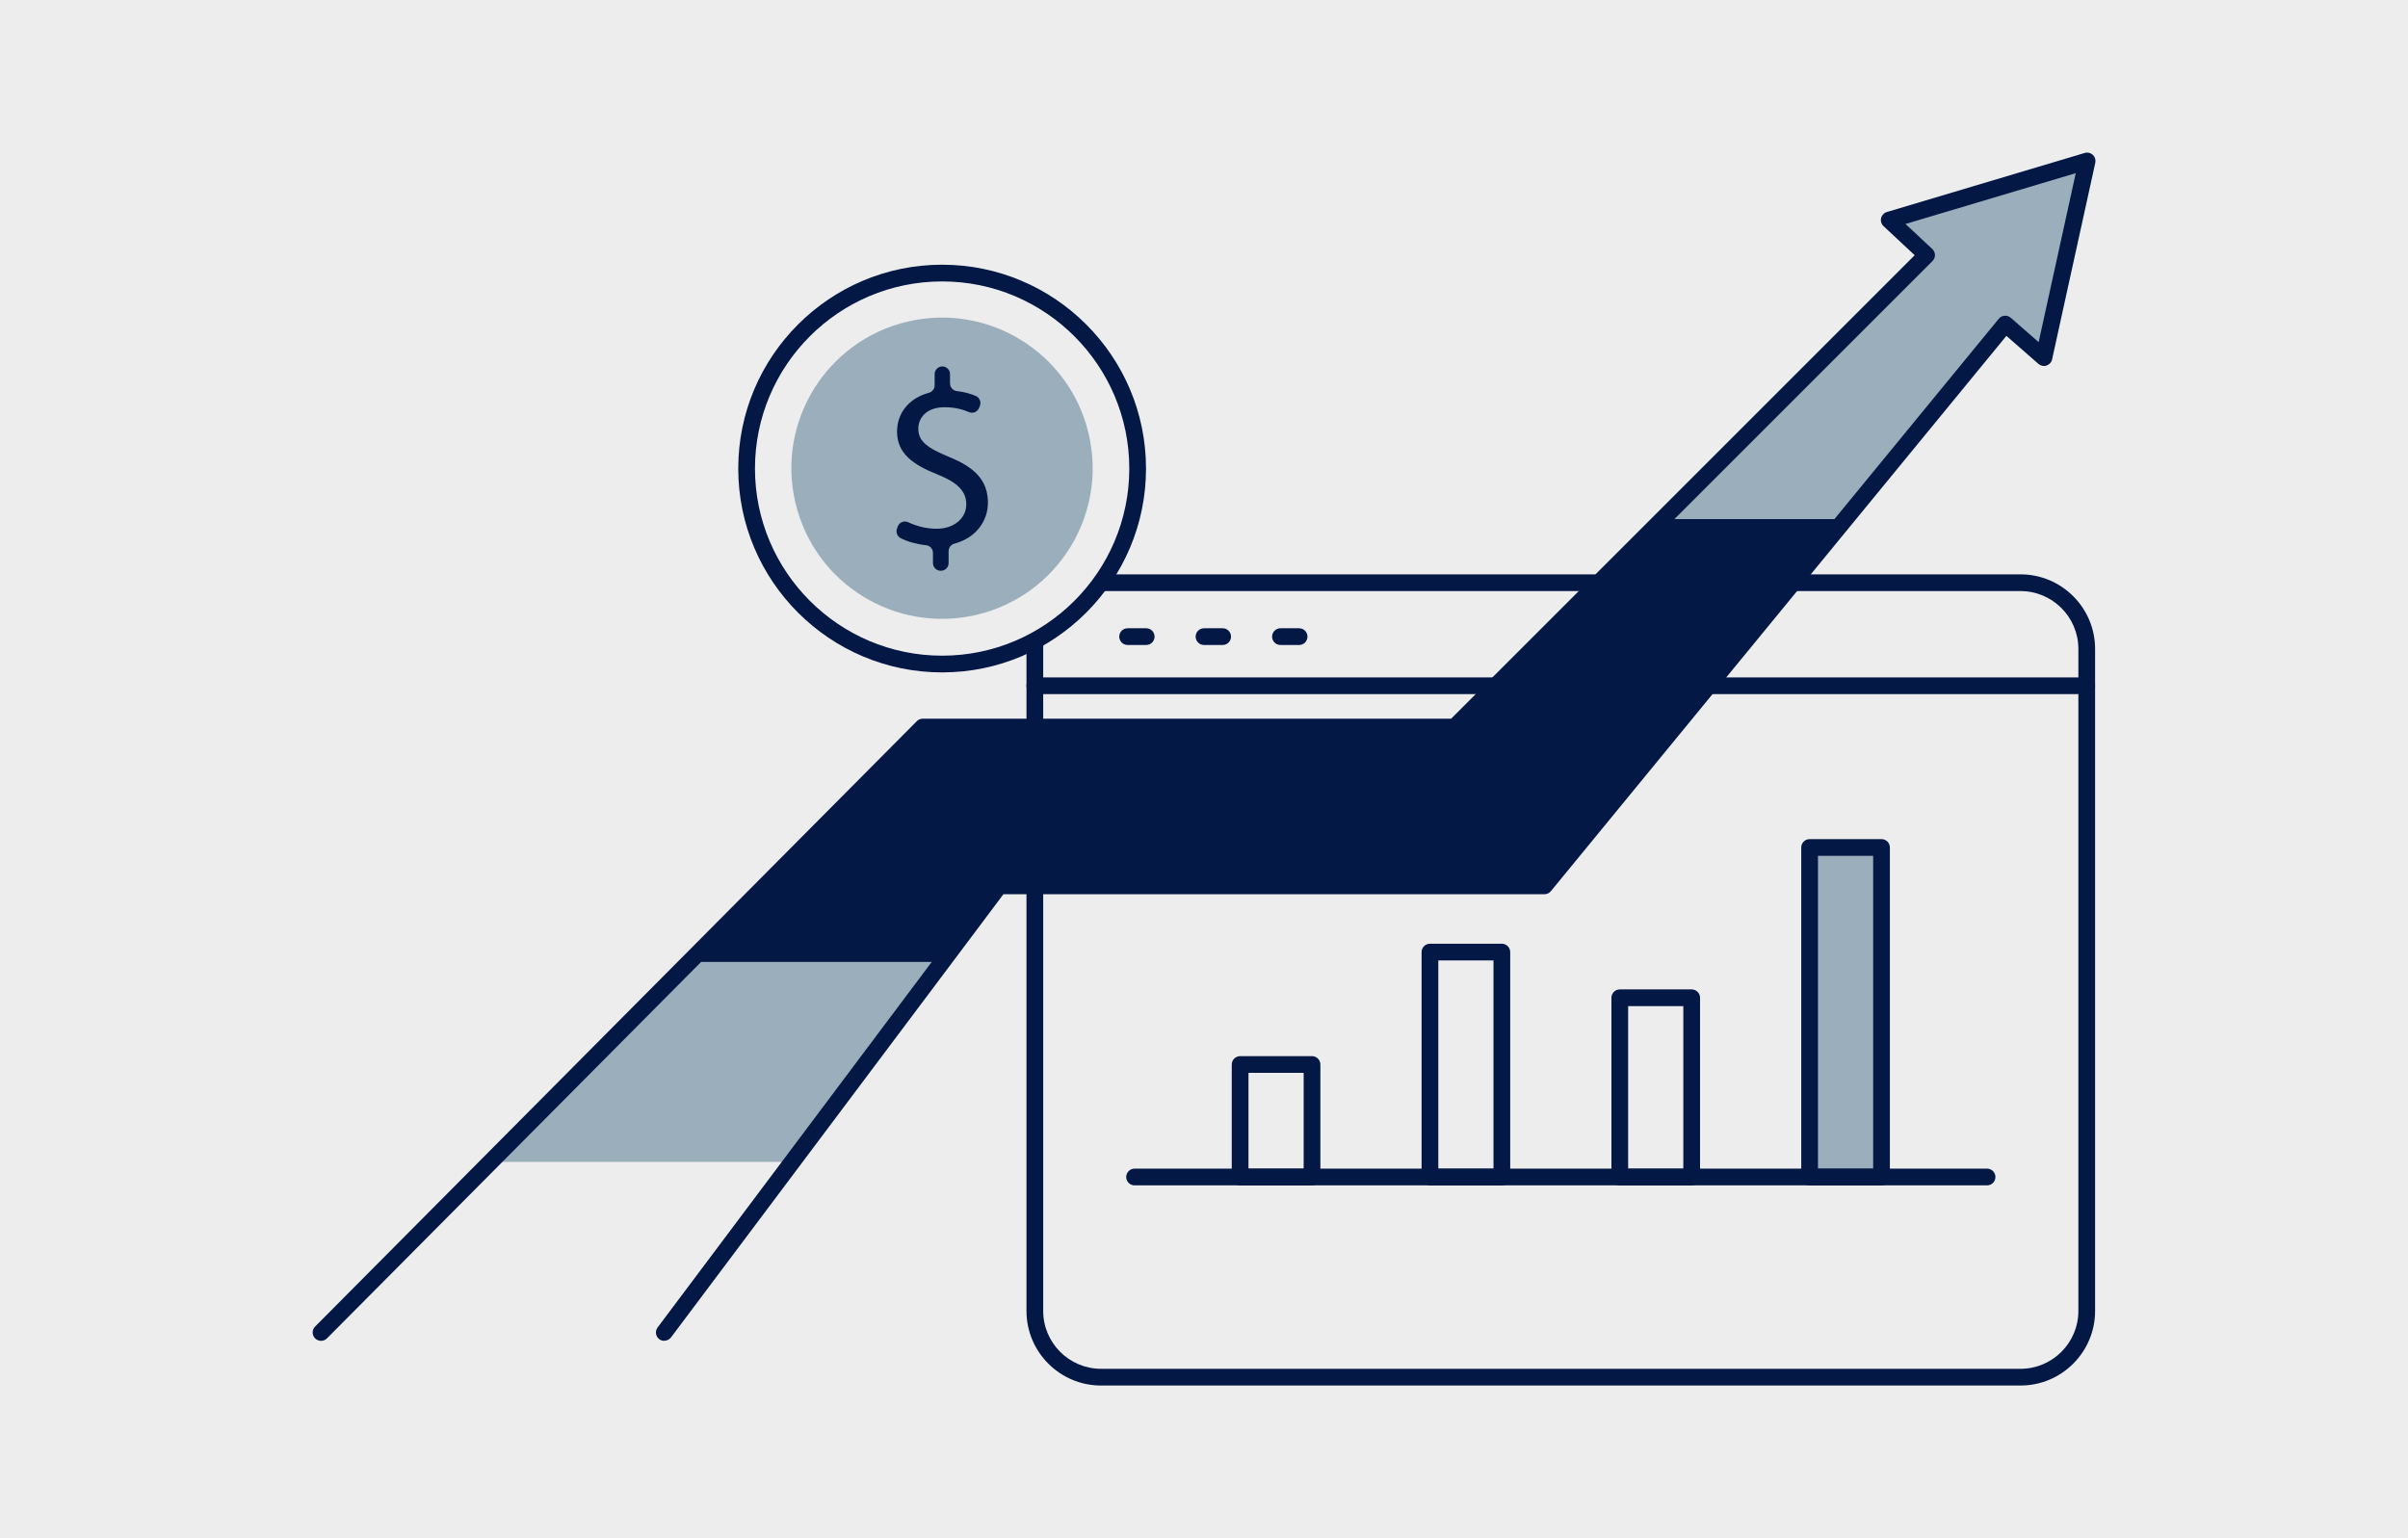
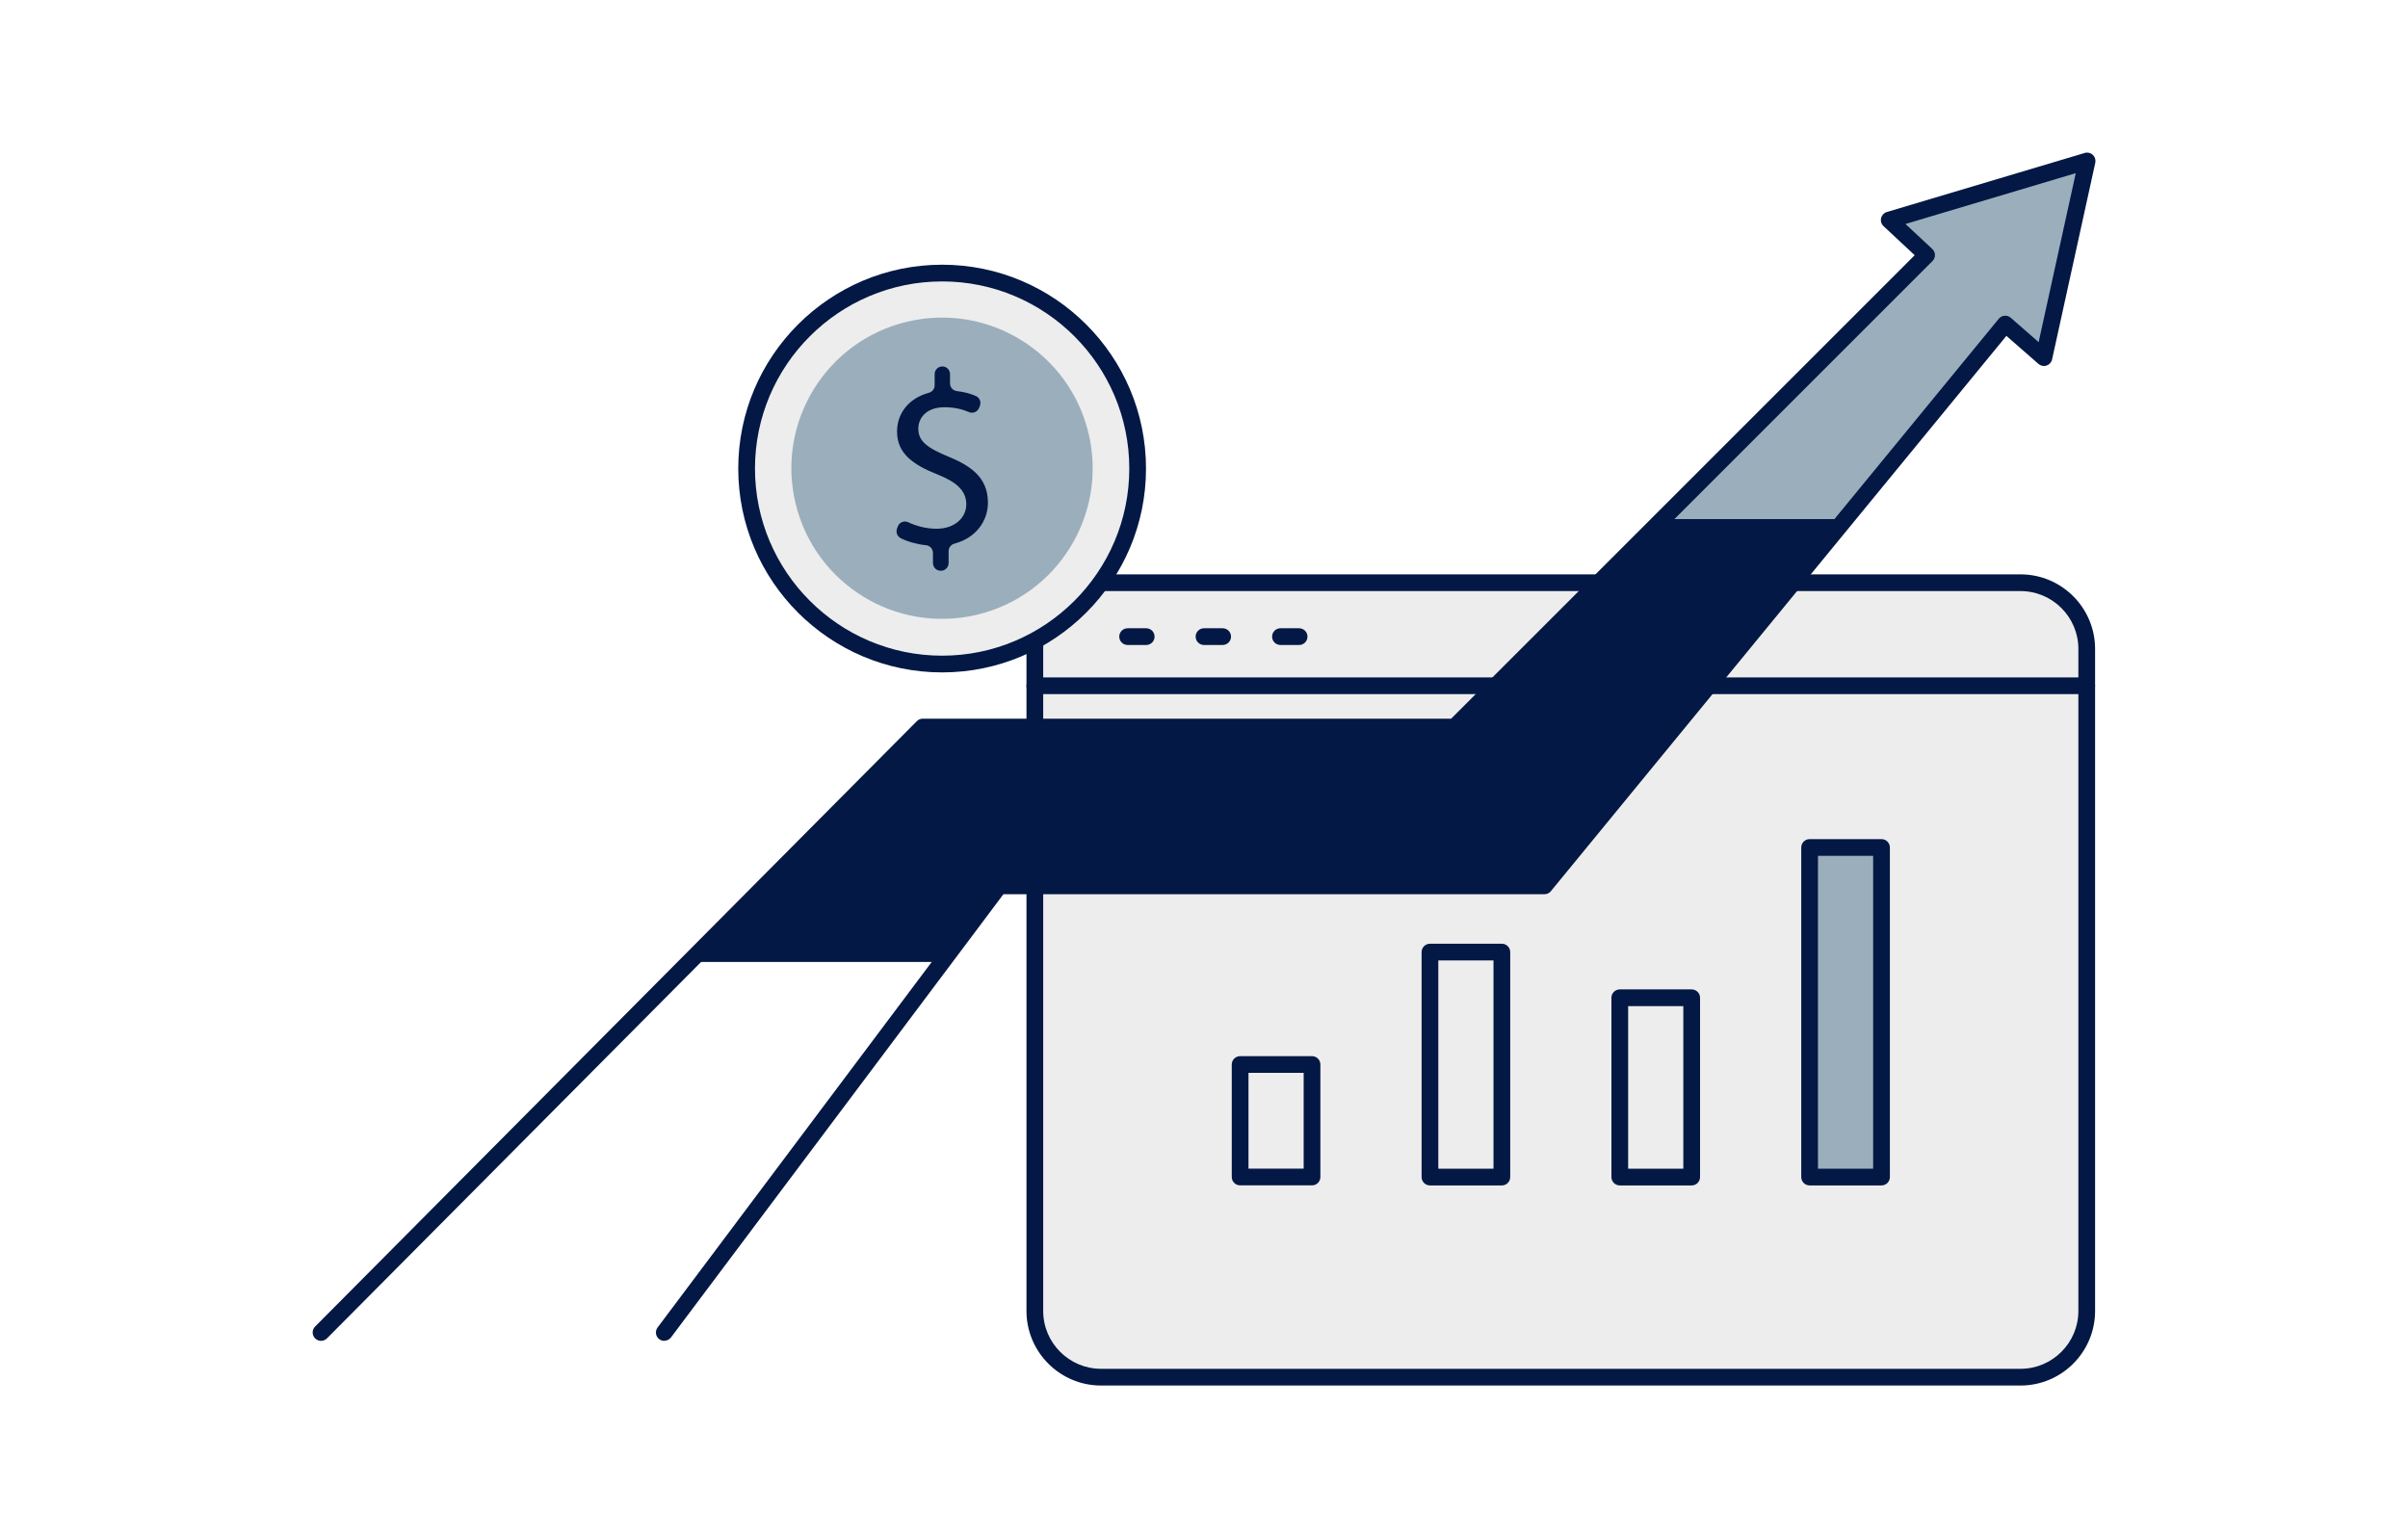
<svg xmlns="http://www.w3.org/2000/svg" id="Layer_1" viewBox="0 0 360 230">
  <defs>
    <style>.cls-1{fill:#031844;}.cls-2{fill:#9baebc;}.cls-3{fill:#ededed;}</style>
  </defs>
-   <rect id="bg" class="cls-3" width="360" height="230" />
  <g>
    <g>
      <g>
        <path class="cls-3" d="M302.07,87.13H164.61c-5.47,0-9.9,4.43-9.9,9.9v98.99c0,5.47,4.43,9.9,9.9,9.9h137.46c5.47,0,9.9-4.43,9.9-9.9V97.03c0-5.47-4.43-9.9-9.9-9.9Z" />
        <path class="cls-1" d="M302.07,207.17H164.61c-6.15,0-11.15-5-11.15-11.15V97.03c0-6.15,5-11.15,11.15-11.15h137.46c6.15,0,11.15,5,11.15,11.15v98.99c0,6.15-5,11.15-11.15,11.15ZM164.61,88.38c-4.77,0-8.65,3.88-8.65,8.65v98.99c0,4.77,3.88,8.65,8.65,8.65h137.46c4.77,0,8.65-3.88,8.65-8.65V97.03c0-4.77-3.88-8.65-8.65-8.65H164.61Z" />
        <path class="cls-1" d="M311.97,103.79H154.71c-.69,0-1.25-.56-1.25-1.25s.56-1.25,1.25-1.25h157.26c.69,0,1.25,.56,1.25,1.25s-.56,1.25-1.25,1.25Z" />
        <g>
          <rect class="cls-2" x="270.54" y="126.72" width="10.75" height="49.28" />
          <path class="cls-1" d="M196.15,177.24h-10.75c-.69,0-1.25-.56-1.25-1.25v-16.82c0-.69,.56-1.25,1.25-1.25h10.75c.69,0,1.25,.56,1.25,1.25v16.82c0,.69-.56,1.25-1.25,1.25Zm-9.5-2.5h8.25v-14.32h-8.25v14.32Z" />
          <path class="cls-1" d="M224.53,177.25h-10.75c-.69,0-1.25-.56-1.25-1.25v-33.64c0-.69,.56-1.25,1.25-1.25h10.75c.69,0,1.25,.56,1.25,1.25v33.64c0,.69-.56,1.25-1.25,1.25Zm-9.5-2.5h8.25v-31.14h-8.25v31.14Z" />
          <path class="cls-1" d="M252.91,177.25h-10.75c-.69,0-1.25-.56-1.25-1.25v-26.81c0-.69,.56-1.25,1.25-1.25h10.75c.69,0,1.25,.56,1.25,1.25v26.81c0,.69-.56,1.25-1.25,1.25Zm-9.5-2.5h8.25v-24.31h-8.25v24.31Z" />
          <path class="cls-1" d="M281.29,177.25h-10.75c-.69,0-1.25-.56-1.25-1.25v-49.28c0-.69,.56-1.25,1.25-1.25h10.75c.69,0,1.25,.56,1.25,1.25v49.28c0,.69-.56,1.25-1.25,1.25Zm-9.5-2.5h8.25v-46.78h-8.25v46.78Z" />
        </g>
-         <path class="cls-1" d="M297.07,177.24h-127.45c-.69,0-1.25-.56-1.25-1.25s.56-1.25,1.25-1.25h127.45c.69,0,1.25,.56,1.25,1.25s-.56,1.25-1.25,1.25Z" />
      </g>
      <g>
        <path class="cls-1" d="M171.36,96.44h-2.78c-.69,0-1.25-.56-1.25-1.25s.56-1.25,1.25-1.25h2.78c.69,0,1.25,.56,1.25,1.25s-.56,1.25-1.25,1.25Z" />
        <path class="cls-1" d="M182.79,96.44h-2.79c-.69,0-1.25-.56-1.25-1.25s.56-1.25,1.25-1.25h2.79c.69,0,1.25,.56,1.25,1.25s-.56,1.25-1.25,1.25Z" />
        <path class="cls-1" d="M194.22,96.44h-2.79c-.69,0-1.25-.56-1.25-1.25s.56-1.25,1.25-1.25h2.79c.69,0,1.25,.56,1.25,1.25s-.56,1.25-1.25,1.25Z" />
      </g>
    </g>
    <g>
      <circle class="cls-3" cx="140.85" cy="70.06" r="29.23" />
      <circle class="cls-2" cx="140.83" cy="70.02" r="22.52" transform="translate(-12.32 34.24) rotate(-13.29)" />
      <path class="cls-1" d="M140.85,100.54c-16.81,0-30.48-13.67-30.48-30.48s13.67-30.48,30.48-30.48,30.48,13.67,30.48,30.48-13.67,30.48-30.48,30.48Zm0-58.46c-15.43,0-27.98,12.55-27.98,27.98s12.55,27.98,27.98,27.98,27.98-12.55,27.98-27.98-12.55-27.98-27.98-27.98Z" />
      <path class="cls-1" d="M141.91,68.33c-3.24-1.34-4.62-2.31-4.62-4.24,0-1.49,1.08-3.2,3.95-3.2,1.57,0,2.77,.36,3.63,.73,.6,.26,1.29-.05,1.52-.66l.11-.29c.22-.57-.05-1.22-.61-1.46-.76-.33-1.68-.6-2.82-.73-.59-.07-1.04-.55-1.04-1.15v-1.39c0-.64-.52-1.15-1.15-1.15s-1.15,.52-1.15,1.15v1.68c0,.52-.36,.98-.86,1.11-2.93,.79-4.76,2.99-4.76,5.81,0,3.24,2.35,4.95,6.14,6.44,2.75,1.12,4.21,2.38,4.21,4.43s-1.79,3.65-4.43,3.65c-1.56,0-3.04-.4-4.24-.97-.62-.29-1.35,0-1.58,.65l-.11,.31c-.2,.55,.05,1.17,.58,1.43,1.04,.52,2.38,.9,3.76,1.04,.59,.06,1.04,.55,1.04,1.14v1.53c0,.64,.52,1.15,1.15,1.15h.04c.64,0,1.15-.52,1.15-1.15v-1.79c0-.52,.36-.98,.86-1.11,3.28-.88,5.02-3.43,5.02-6.14-.02-3.32-1.95-5.26-5.79-6.82Z" />
    </g>
    <g>
-       <polygon class="cls-2" points="73.34 173.73 118.44 173.73 140.85 143.84 103.05 143.84 73.34 173.73" />
      <polygon class="cls-1" points="217.46 108.72 137.95 108.72 103.05 143.84 140.85 143.84 149.37 132.48 230.87 132.48 275.87 77.62 248.55 77.62 217.46 108.72" />
      <polygon class="cls-2" points="288.04 38.14 248.55 77.62 275.87 77.62 299.79 48.45 305.55 53.49 312.01 24.08 282.43 32.91 288.04 38.14" />
      <path class="cls-1" d="M99.31,200.49c-.26,0-.52-.08-.75-.25-.55-.41-.66-1.2-.25-1.75l50.06-66.76c.24-.31,.61-.5,1-.5h80.91l68.54-83.57c.21-.26,.53-.43,.86-.45,.34-.03,.67,.08,.93,.3l4.17,3.65,5.55-25.27-25.46,7.6,4.01,3.74c.25,.23,.39,.55,.4,.89,0,.34-.13,.67-.37,.91l-70.58,70.58c-.23,.23-.55,.37-.88,.37h-78.99L48.88,200.12c-.49,.49-1.28,.49-1.77,0-.49-.49-.49-1.28,0-1.77l89.96-90.52c.23-.24,.55-.37,.89-.37h78.99l69.3-69.3-4.66-4.35c-.33-.31-.47-.76-.36-1.2,.1-.44,.43-.78,.86-.91l29.58-8.83c.42-.13,.88-.02,1.21,.28,.32,.3,.46,.75,.37,1.18l-6.46,29.41c-.09,.43-.41,.78-.83,.92s-.88,.04-1.21-.25l-4.79-4.19-68.1,83.03c-.24,.29-.59,.46-.97,.46h-80.88l-49.69,66.26c-.25,.33-.62,.5-1,.5Z" />
    </g>
  </g>
</svg>